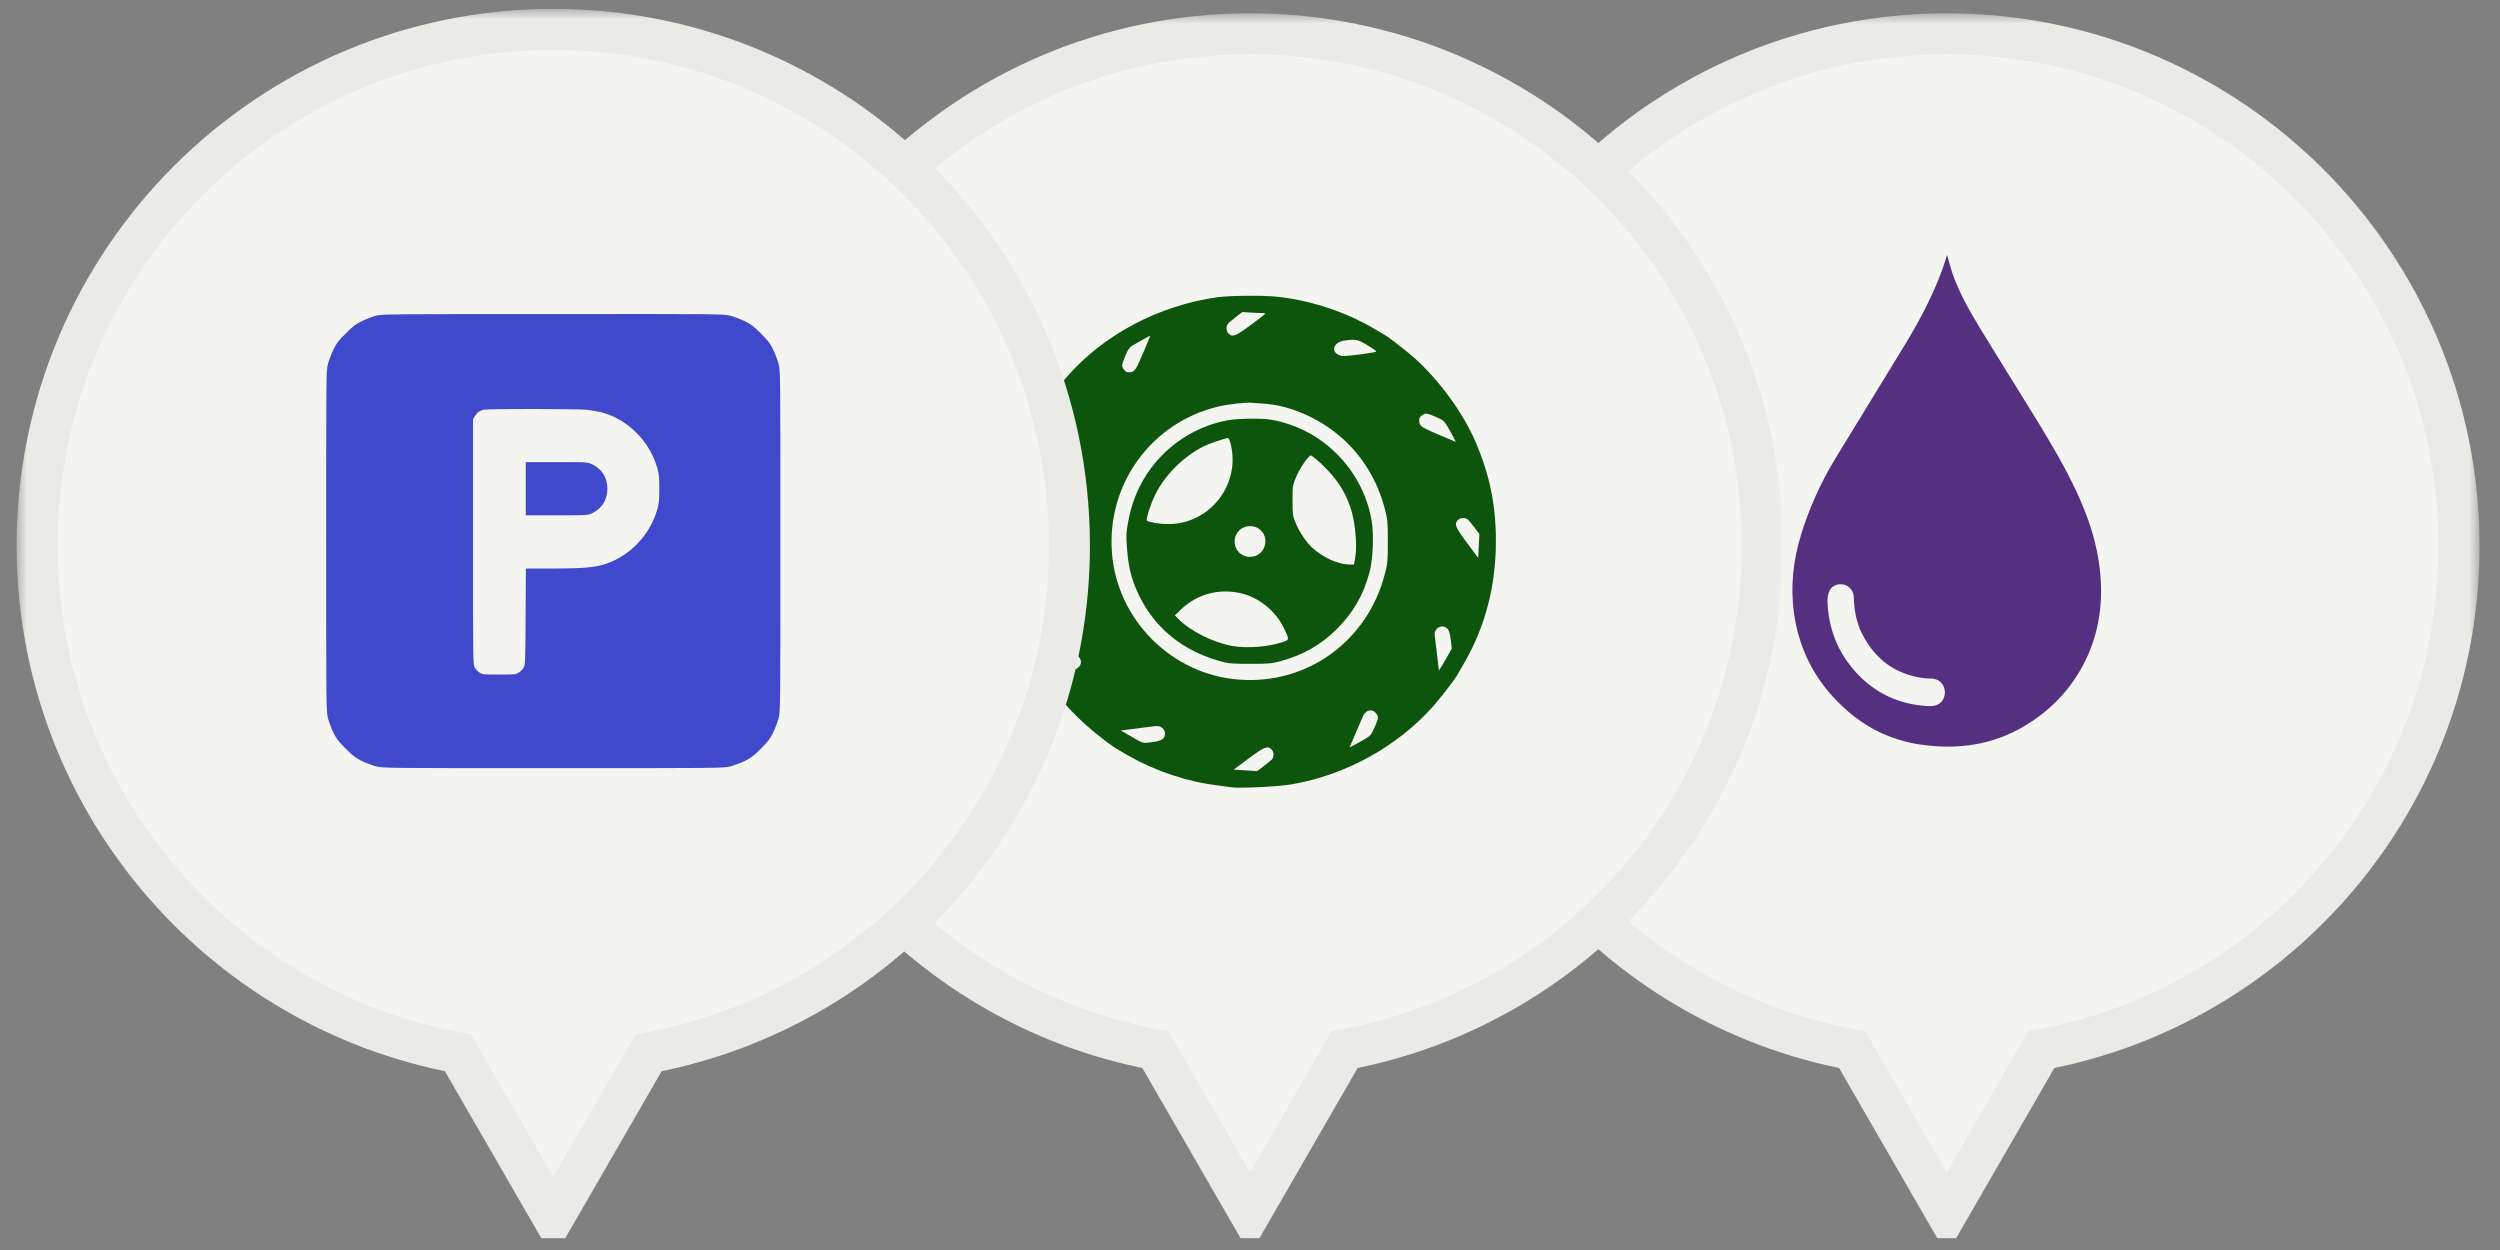
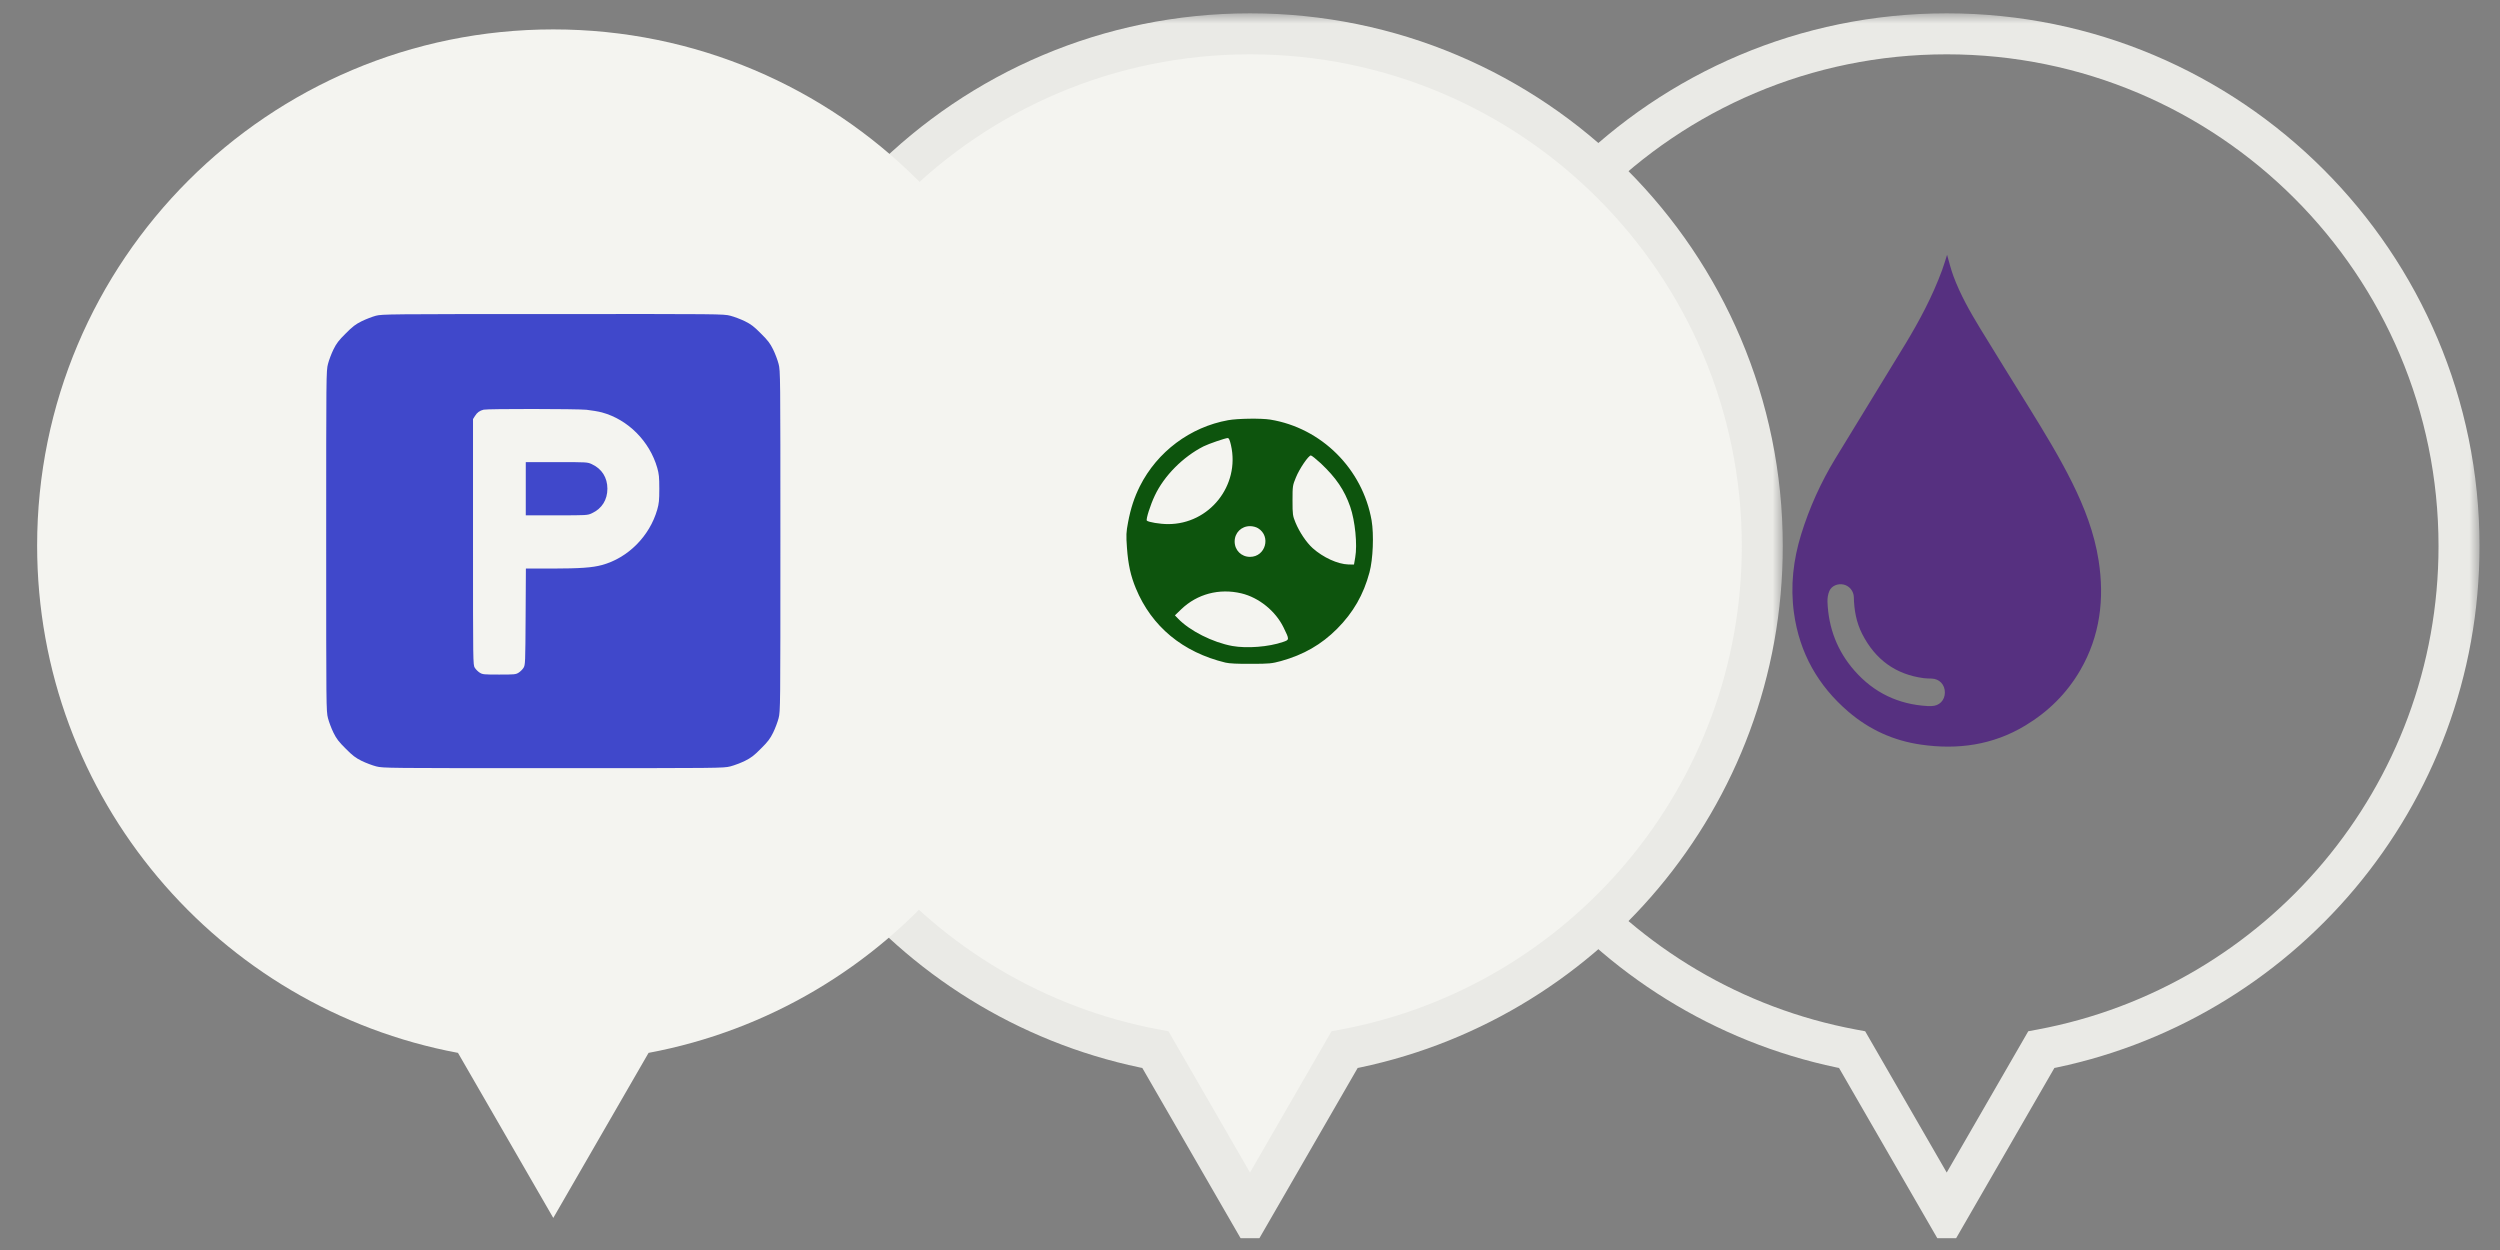
<svg xmlns="http://www.w3.org/2000/svg" width="122" height="61" viewBox="0 0 122 61" fill="none">
  <rect x="0" y="0" width="122" height="61" fill="#808080" stroke="none" />
  <g clip-path="url(#clip0_870_503)">
    <mask id="path-1-outside-1_870_503" maskUnits="userSpaceOnUse" x="69" y="0.651" width="52" height="61" fill="black">
      <rect fill="white" x="69" y="0.651" width="52" height="61" />
      <path d="M95 1.651C108.807 1.651 120 12.844 120 26.651C120 38.882 111.217 49.058 99.615 51.224L95 59.22L90.384 51.224C78.782 49.058 70 38.881 70 26.651C70 12.844 81.193 1.651 95 1.651Z" />
    </mask>
-     <path d="M95 1.651C108.807 1.651 120 12.844 120 26.651C120 38.882 111.217 49.058 99.615 51.224L95 59.22L90.384 51.224C78.782 49.058 70 38.881 70 26.651C70 12.844 81.193 1.651 95 1.651Z" fill="#F4F4F0" />
    <path d="M95 1.651L95 0.651L95 0.651L95 1.651ZM120 26.651L121 26.651L121 26.651L120 26.651ZM99.615 51.224L99.432 50.241L98.979 50.325L98.749 50.724L99.615 51.224ZM95 59.22L94.134 59.72L95 61.22L95.866 59.72L95 59.22ZM90.384 51.224L91.25 50.724L91.02 50.325L90.567 50.241L90.384 51.224ZM70 26.651L69 26.651V26.651H70ZM95 1.651V2.651C108.255 2.651 119 13.397 119 26.651L120 26.651L121 26.651C121 12.292 109.359 0.651 95 0.651V1.651ZM120 26.651H119C119 38.391 110.569 48.162 99.432 50.241L99.615 51.224L99.799 52.207C111.865 49.955 121 39.372 121 26.651H120ZM99.615 51.224L98.749 50.724L94.134 58.72L95 59.22L95.866 59.72L100.481 51.724L99.615 51.224ZM95 59.22L95.866 58.72L91.25 50.724L90.384 51.224L89.518 51.724L94.134 59.72L95 59.22ZM90.384 51.224L90.567 50.241C79.43 48.161 71 38.391 71 26.651H70H69C69 39.372 78.134 49.954 90.2 52.207L90.384 51.224ZM70 26.651L71 26.651C71 13.397 81.745 2.651 95 2.651L95 1.651L95 0.651C80.641 0.651 69 12.292 69 26.651L70 26.651Z" fill="#EAEAE6" mask="url(#path-1-outside-1_870_503)" />
    <path d="M94.259 34.455C94.192 34.456 94.124 34.455 94.057 34.455C92.647 34.374 91.45 33.811 90.498 32.727C89.664 31.779 89.23 30.652 89.181 29.372C89.175 29.195 89.203 29.001 89.272 28.842C89.386 28.579 89.693 28.463 89.976 28.528C90.247 28.591 90.461 28.844 90.467 29.142C90.48 29.77 90.589 30.375 90.873 30.934C91.514 32.193 92.516 32.916 93.88 33.094C94.008 33.111 94.139 33.111 94.269 33.115C94.644 33.127 94.915 33.414 94.91 33.8C94.906 34.179 94.635 34.451 94.259 34.455ZM101.123 23.554C100.494 22.289 99.759 21.088 99.019 19.891C98.226 18.607 97.424 17.329 96.64 16.04C96.141 15.22 95.665 14.384 95.327 13.475C95.198 13.126 95.112 12.76 95.017 12.435C94.947 12.654 94.87 12.923 94.774 13.183C94.307 14.452 93.678 15.636 92.984 16.783C91.849 18.657 90.692 20.518 89.555 22.393C88.856 23.547 88.3 24.773 87.898 26.073C87.511 27.323 87.366 28.596 87.544 29.901C87.814 31.872 88.728 33.467 90.196 34.727C91.23 35.615 92.418 36.148 93.747 36.338C95.534 36.595 97.241 36.364 98.823 35.413C99.941 34.742 100.858 33.847 101.523 32.695C102.481 31.035 102.707 29.232 102.412 27.348C102.203 26.006 101.719 24.756 101.123 23.554Z" fill="#563080" />
  </g>
  <g clip-path="url(#clip1_870_503)">
    <mask id="path-4-outside-2_870_503" maskUnits="userSpaceOnUse" x="35" y="0.651" width="52" height="61" fill="black">
      <rect fill="white" x="35" y="0.651" width="52" height="61" />
      <path d="M61 1.651C74.807 1.651 86 12.844 86 26.651C86 38.882 77.217 49.058 65.615 51.224L61 59.22L56.384 51.224C44.782 49.058 36 38.881 36 26.651C36 12.844 47.193 1.651 61 1.651Z" />
    </mask>
    <path d="M61 1.651C74.807 1.651 86 12.844 86 26.651C86 38.882 77.217 49.058 65.615 51.224L61 59.22L56.384 51.224C44.782 49.058 36 38.881 36 26.651C36 12.844 47.193 1.651 61 1.651Z" fill="#F4F4F0" />
-     <path d="M61 1.651L61 0.651L61 0.651L61 1.651ZM86 26.651L87 26.651L87 26.651L86 26.651ZM65.615 51.224L65.432 50.241L64.979 50.325L64.749 50.724L65.615 51.224ZM61 59.22L60.134 59.72L61 61.22L61.866 59.72L61 59.22ZM56.384 51.224L57.25 50.724L57.02 50.325L56.567 50.241L56.384 51.224ZM36 26.651L35 26.651V26.651H36ZM61 1.651V2.651C74.255 2.651 85 13.396 85 26.651L86 26.651L87 26.651C87 12.292 75.359 0.651 61 0.651V1.651ZM86 26.651H85C85 38.391 76.569 48.162 65.432 50.241L65.615 51.224L65.799 52.207C77.865 49.954 87 39.372 87 26.651H86ZM65.615 51.224L64.749 50.724L60.134 58.72L61 59.22L61.866 59.72L66.481 51.724L65.615 51.224ZM61 59.22L61.866 58.72L57.25 50.724L56.384 51.224L55.518 51.724L60.134 59.72L61 59.22ZM56.384 51.224L56.567 50.241C45.43 48.161 37 38.391 37 26.651H36H35C35 39.372 44.134 49.954 56.2 52.207L56.384 51.224ZM36 26.651L37 26.651C37 13.396 47.745 2.651 61 2.651L61 1.651L61 0.651C46.641 0.651 35 12.292 35 26.651L36 26.651Z" fill="#EAEAE6" mask="url(#path-4-outside-2_870_503)" />
-     <path d="M59.442 14.502C56.567 14.897 53.872 16.317 52.052 18.401C51.708 18.796 50.953 19.756 50.953 19.796C50.953 19.806 50.823 20.021 50.668 20.281C49.823 21.681 49.233 23.436 49.058 25.085C48.943 26.135 49.003 27.605 49.208 28.69C49.763 31.67 51.367 34.215 53.882 36.109C54.387 36.489 54.362 36.474 55.127 36.909C56.387 37.629 57.982 38.159 59.402 38.324C59.662 38.359 59.956 38.399 60.051 38.414C60.401 38.484 62.391 38.389 63.051 38.274C65.701 37.809 68.206 36.419 69.955 34.449C70.265 34.094 70.975 33.185 71.08 33C71.115 32.945 71.285 32.645 71.465 32.33C72.485 30.565 73 28.58 73 26.4C73 24.656 72.7 23.186 72.01 21.571C71.41 20.161 70.22 18.536 69.025 17.471C68.701 17.181 67.741 16.431 67.626 16.377C67.601 16.361 67.356 16.222 67.086 16.057C65.691 15.227 63.971 14.657 62.341 14.482C61.686 14.407 60.036 14.422 59.442 14.502ZM61.621 15.277C61.821 15.277 61.821 15.277 61.081 15.827C60.297 16.412 60.147 16.471 59.952 16.276C59.837 16.162 59.822 15.937 59.916 15.812C59.947 15.767 60.121 15.617 60.301 15.477L60.626 15.227L61.026 15.252C61.246 15.267 61.516 15.277 61.621 15.277ZM55.822 17.136C55.432 18.061 55.377 18.146 55.142 18.166C54.997 18.176 54.942 18.156 54.857 18.046C54.722 17.871 54.727 17.826 54.917 17.361C55.047 17.056 55.122 16.947 55.257 16.866C55.412 16.771 56.117 16.377 56.137 16.377C56.142 16.377 55.997 16.721 55.822 17.136ZM66.726 16.846C66.976 16.991 67.171 17.131 67.166 17.156C67.151 17.201 65.926 17.371 65.561 17.371C65.321 17.376 65.101 17.211 65.101 17.032C65.101 16.841 65.316 16.662 65.581 16.622C66.166 16.541 66.246 16.556 66.726 16.846ZM61.651 19.696C62.891 19.776 64.256 20.346 65.331 21.241C66.431 22.151 67.221 23.421 67.586 24.86C67.716 25.36 67.726 25.471 67.726 26.425C67.726 27.37 67.716 27.49 67.591 27.975C66.751 31.275 63.811 33.42 60.462 33.165C57.182 32.92 54.512 30.25 54.262 26.97C54.007 23.626 56.182 20.631 59.427 19.846C59.926 19.726 60.811 19.626 61.101 19.656C61.171 19.666 61.416 19.681 61.651 19.696ZM51.913 22.126C51.792 22.286 51.517 22.321 51.358 22.186C51.258 22.111 51.233 22.016 51.188 21.641C51.133 21.136 51.123 21.166 51.597 20.416L51.778 20.131L51.892 21.061C52.007 21.981 52.007 21.996 51.913 22.126ZM70.07 20.346C70.425 20.501 70.47 20.536 70.63 20.801C70.725 20.961 70.86 21.196 70.925 21.326L71.045 21.566L70.285 21.246C69.365 20.856 69.28 20.801 69.26 20.566C69.25 20.421 69.27 20.366 69.38 20.281C69.555 20.141 69.615 20.146 70.07 20.346ZM71.64 25.36C71.69 25.41 71.84 25.59 71.965 25.755L72.195 26.065L72.165 26.645L72.135 27.225L71.59 26.495C71.015 25.72 70.955 25.57 71.15 25.375C71.275 25.25 71.505 25.245 71.64 25.36ZM50.953 27.23C50.953 27.525 50.588 27.685 50.363 27.485C50.313 27.44 50.163 27.26 50.038 27.095L49.808 26.785L49.838 26.205L49.868 25.625L50.413 26.355C50.813 26.89 50.953 27.12 50.953 27.23ZM70.64 30.685C70.715 30.77 70.76 30.91 70.795 31.22L70.85 31.645L70.68 31.945C70.59 32.115 70.45 32.36 70.365 32.49L70.22 32.725L70.13 31.965C70.08 31.545 70.03 31.12 70.015 31.025C69.96 30.65 70.385 30.42 70.64 30.685ZM52.602 32.02C52.787 32.155 52.802 32.43 52.622 32.57C52.447 32.71 52.387 32.705 51.932 32.505C51.578 32.35 51.532 32.315 51.373 32.05C51.278 31.89 51.142 31.655 51.078 31.525L50.958 31.285L51.718 31.605C52.137 31.785 52.532 31.97 52.602 32.02ZM67.146 34.804C67.286 34.979 67.281 35.039 67.081 35.494C66.926 35.849 66.891 35.894 66.626 36.054C66.466 36.149 66.231 36.284 66.101 36.349L65.861 36.469L66.181 35.719C66.356 35.309 66.511 34.944 66.531 34.909C66.686 34.634 66.976 34.584 67.146 34.804ZM56.722 35.529C56.812 35.604 56.852 35.679 56.852 35.794C56.852 36.054 56.697 36.159 56.212 36.219C55.742 36.279 55.807 36.294 55.137 35.904L54.697 35.649L55.512 35.544C56.562 35.404 56.567 35.404 56.722 35.529ZM62.051 36.574C62.176 36.699 62.181 36.929 62.066 37.064C62.016 37.114 61.836 37.264 61.661 37.394L61.351 37.629L60.776 37.594L60.202 37.559L60.926 37.019C61.706 36.439 61.856 36.379 62.051 36.574Z" fill="#0D540D" />
+     <path d="M61 1.651L61 0.651L61 0.651L61 1.651ZM86 26.651L87 26.651L87 26.651L86 26.651ZM65.615 51.224L65.432 50.241L64.979 50.325L64.749 50.724L65.615 51.224ZM61 59.22L60.134 59.72L61 61.22L61.866 59.72L61 59.22ZM56.384 51.224L57.25 50.724L57.02 50.325L56.567 50.241L56.384 51.224ZM36 26.651L35 26.651H36ZM61 1.651V2.651C74.255 2.651 85 13.396 85 26.651L86 26.651L87 26.651C87 12.292 75.359 0.651 61 0.651V1.651ZM86 26.651H85C85 38.391 76.569 48.162 65.432 50.241L65.615 51.224L65.799 52.207C77.865 49.954 87 39.372 87 26.651H86ZM65.615 51.224L64.749 50.724L60.134 58.72L61 59.22L61.866 59.72L66.481 51.724L65.615 51.224ZM61 59.22L61.866 58.72L57.25 50.724L56.384 51.224L55.518 51.724L60.134 59.72L61 59.22ZM56.384 51.224L56.567 50.241C45.43 48.161 37 38.391 37 26.651H36H35C35 39.372 44.134 49.954 56.2 52.207L56.384 51.224ZM36 26.651L37 26.651C37 13.396 47.745 2.651 61 2.651L61 1.651L61 0.651C46.641 0.651 35 12.292 35 26.651L36 26.651Z" fill="#EAEAE6" mask="url(#path-4-outside-2_870_503)" />
    <path d="M59.931 20.506C58.081 20.841 56.476 22.041 55.626 23.726C55.351 24.281 55.181 24.796 55.051 25.481C54.956 25.981 54.951 26.101 54.996 26.741C55.056 27.555 55.176 28.1 55.431 28.715C56.201 30.575 57.716 31.83 59.801 32.335C59.986 32.38 60.396 32.4 61.05 32.395C61.945 32.395 62.065 32.38 62.51 32.26C63.61 31.955 64.485 31.455 65.255 30.68C66.04 29.89 66.54 29.02 66.83 27.935C67.005 27.291 67.05 26.086 66.935 25.401C66.495 22.881 64.485 20.881 61.985 20.476C61.545 20.406 60.396 20.421 59.931 20.506ZM60.071 21.721C60.521 23.691 59.016 25.581 57.001 25.576C56.606 25.576 56.041 25.481 55.966 25.406C55.911 25.351 56.141 24.631 56.356 24.181C56.811 23.216 57.731 22.291 58.736 21.781C58.986 21.656 59.791 21.381 59.911 21.376C59.971 21.376 60.011 21.461 60.071 21.721ZM64.455 22.611C65.205 23.321 65.605 23.911 65.89 24.726C66.13 25.416 66.245 26.586 66.135 27.201L66.075 27.55L65.8 27.546C65.28 27.53 64.57 27.206 64.06 26.751C63.75 26.471 63.415 25.971 63.22 25.501C63.085 25.171 63.075 25.111 63.075 24.426C63.075 23.726 63.08 23.686 63.24 23.301C63.41 22.876 63.855 22.226 63.97 22.226C64.01 22.226 64.225 22.401 64.455 22.611ZM61.391 25.776C62.04 26.171 61.76 27.175 61.001 27.175C60.576 27.175 60.251 26.851 60.251 26.426C60.251 26.001 60.576 25.676 61.001 25.676C61.136 25.676 61.291 25.716 61.391 25.776ZM60.576 28.955C61.435 29.16 62.25 29.82 62.64 30.625C62.93 31.22 62.93 31.22 62.605 31.33C61.91 31.57 60.85 31.65 60.141 31.525C59.181 31.35 58.051 30.78 57.481 30.18L57.336 30.03L57.641 29.735C58.421 28.985 59.496 28.7 60.576 28.955Z" fill="#0D540D" />
  </g>
  <g clip-path="url(#clip2_870_503)">
    <mask id="path-8-outside-3_870_503" maskUnits="userSpaceOnUse" x="0.812" y="0.435" width="53" height="61" fill="black">
      <rect fill="white" x="0.812" y="0.435" width="53" height="61" />
      <path d="M27 1.435C40.911 1.435 52.188 12.712 52.188 26.623C52.188 38.945 43.339 49.198 31.65 51.38L27 59.435L22.349 51.38C10.66 49.197 1.812 38.944 1.812 26.623C1.813 12.712 13.089 1.435 27 1.435Z" />
    </mask>
    <path d="M27 1.435C40.911 1.435 52.188 12.712 52.188 26.623C52.188 38.945 43.339 49.198 31.65 51.38L27 59.435L22.349 51.38C10.66 49.197 1.812 38.944 1.812 26.623C1.813 12.712 13.089 1.435 27 1.435Z" fill="#F4F4F0" />
-     <path d="M27 1.435L27 0.435L27 0.435L27 1.435ZM52.188 26.623L53.188 26.623L53.188 26.623L52.188 26.623ZM31.65 51.38L31.467 50.397L31.014 50.481L30.784 50.88L31.65 51.38ZM27 59.435L26.134 59.935L27 61.435L27.866 59.935L27 59.435ZM22.349 51.38L23.215 50.88L22.985 50.481L22.532 50.397L22.349 51.38ZM1.812 26.623L0.812 26.623V26.623H1.812ZM27 1.435V2.435C40.358 2.435 51.188 13.264 51.188 26.623L52.188 26.623L53.188 26.623C53.188 12.16 41.463 0.435 27 0.435V1.435ZM52.188 26.623H51.188C51.188 38.454 42.691 48.301 31.467 50.397L31.65 51.38L31.834 52.363C43.987 50.094 53.188 39.435 53.188 26.623H52.188ZM31.65 51.38L30.784 50.88L26.134 58.935L27 59.435L27.866 59.935L32.516 51.88L31.65 51.38ZM27 59.435L27.866 58.935L23.215 50.88L22.349 51.38L21.483 51.88L26.134 59.935L27 59.435ZM22.349 51.38L22.532 50.397C11.308 48.301 2.812 38.454 2.812 26.623H1.812H0.812C0.812 39.435 10.012 50.094 22.165 52.363L22.349 51.38ZM1.812 26.623L2.812 26.623C2.813 13.265 13.642 2.435 27 2.435L27 1.435L27 0.435C12.537 0.435 0.813 12.16 0.812 26.623L1.812 26.623Z" fill="#EAEAE6" mask="url(#path-8-outside-3_870_503)" />
    <path d="M18.342 15.408C18.165 15.456 17.853 15.577 17.65 15.676C17.351 15.824 17.204 15.936 16.87 16.274C16.533 16.607 16.42 16.754 16.273 17.053C16.173 17.256 16.052 17.577 16.005 17.763C15.918 18.101 15.918 18.27 15.918 26.404C15.918 34.538 15.918 34.707 16.005 35.045C16.052 35.231 16.173 35.551 16.273 35.755C16.42 36.053 16.533 36.201 16.87 36.534C17.204 36.872 17.351 36.984 17.65 37.132C17.853 37.231 18.173 37.352 18.36 37.4C18.697 37.486 18.866 37.486 27 37.486C35.135 37.486 35.304 37.486 35.641 37.4C35.828 37.352 36.148 37.231 36.351 37.132C36.65 36.984 36.797 36.872 37.131 36.534C37.468 36.201 37.581 36.053 37.728 35.755C37.828 35.551 37.949 35.231 37.996 35.045C38.083 34.707 38.083 34.538 38.083 26.404C38.083 18.27 38.083 18.101 37.996 17.763C37.949 17.577 37.828 17.256 37.728 17.053C37.581 16.754 37.468 16.607 37.131 16.274C36.797 15.936 36.65 15.824 36.351 15.676C36.148 15.577 35.828 15.456 35.641 15.408C35.304 15.321 35.139 15.321 26.983 15.326C18.914 15.326 18.658 15.33 18.342 15.408ZM28.62 19.997C28.858 20.023 29.2 20.079 29.377 20.127C30.646 20.473 31.702 21.534 32.074 22.832C32.157 23.127 32.174 23.278 32.174 23.85C32.174 24.421 32.157 24.573 32.074 24.867C31.702 26.166 30.646 27.227 29.377 27.573C28.892 27.703 28.325 27.742 26.927 27.746H25.663L25.65 30.092C25.637 32.356 25.633 32.447 25.55 32.586C25.503 32.664 25.394 32.772 25.312 32.824C25.169 32.915 25.109 32.919 24.36 32.919C23.611 32.919 23.55 32.915 23.407 32.824C23.325 32.772 23.217 32.664 23.169 32.586C23.083 32.443 23.083 32.365 23.083 26.447V20.451L23.178 20.3C23.282 20.131 23.407 20.04 23.602 19.992C23.797 19.945 28.126 19.949 28.62 19.997Z" fill="#4048CB" />
    <path d="M25.658 23.85V25.148H27.165C28.654 25.148 28.667 25.148 28.888 25.045C29.373 24.82 29.641 24.391 29.641 23.85C29.641 23.309 29.373 22.88 28.888 22.655C28.667 22.551 28.654 22.551 27.165 22.551H25.658V23.85Z" fill="#4048CB" />
  </g>
  <defs>
    <clipPath id="clip0_870_503">
      <rect width="54" height="60" fill="white" transform="translate(68 0.436)" />
    </clipPath>
    <clipPath id="clip1_870_503">
      <rect width="54" height="60" fill="white" transform="translate(34 0.436)" />
    </clipPath>
    <clipPath id="clip2_870_503">
      <rect width="54" height="60" fill="white" transform="translate(0 0.436)" />
    </clipPath>
  </defs>
</svg>